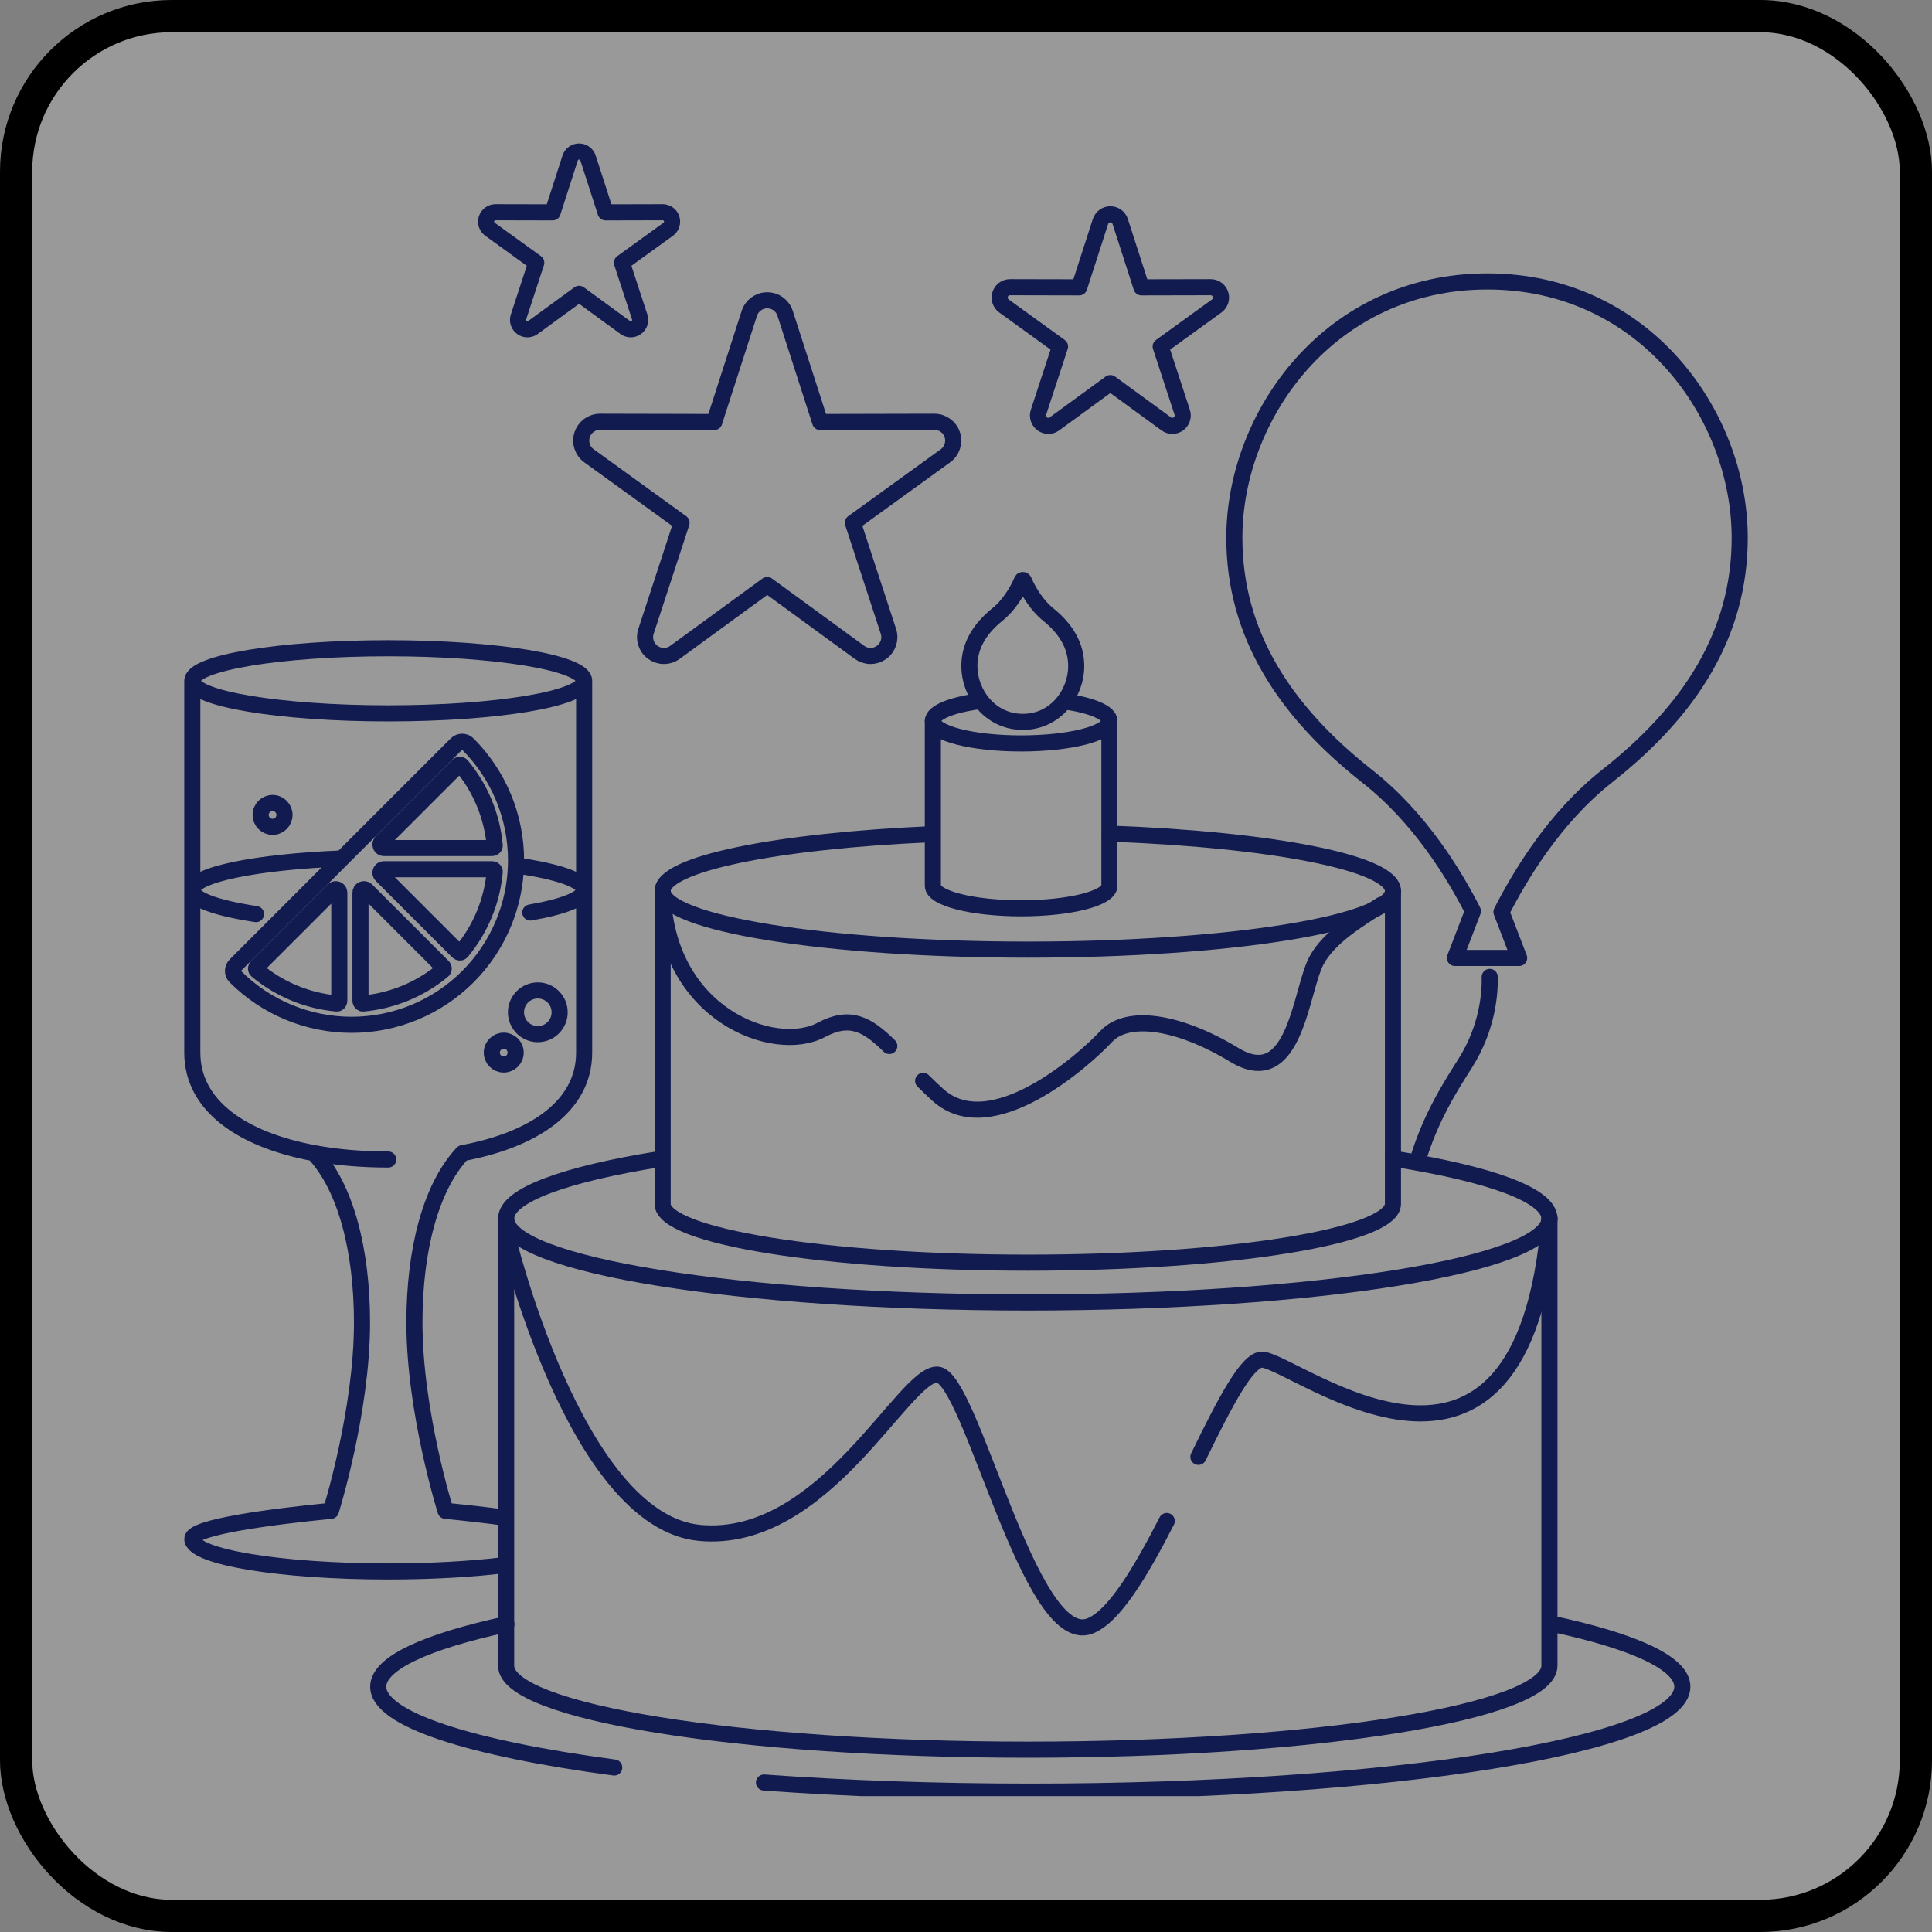
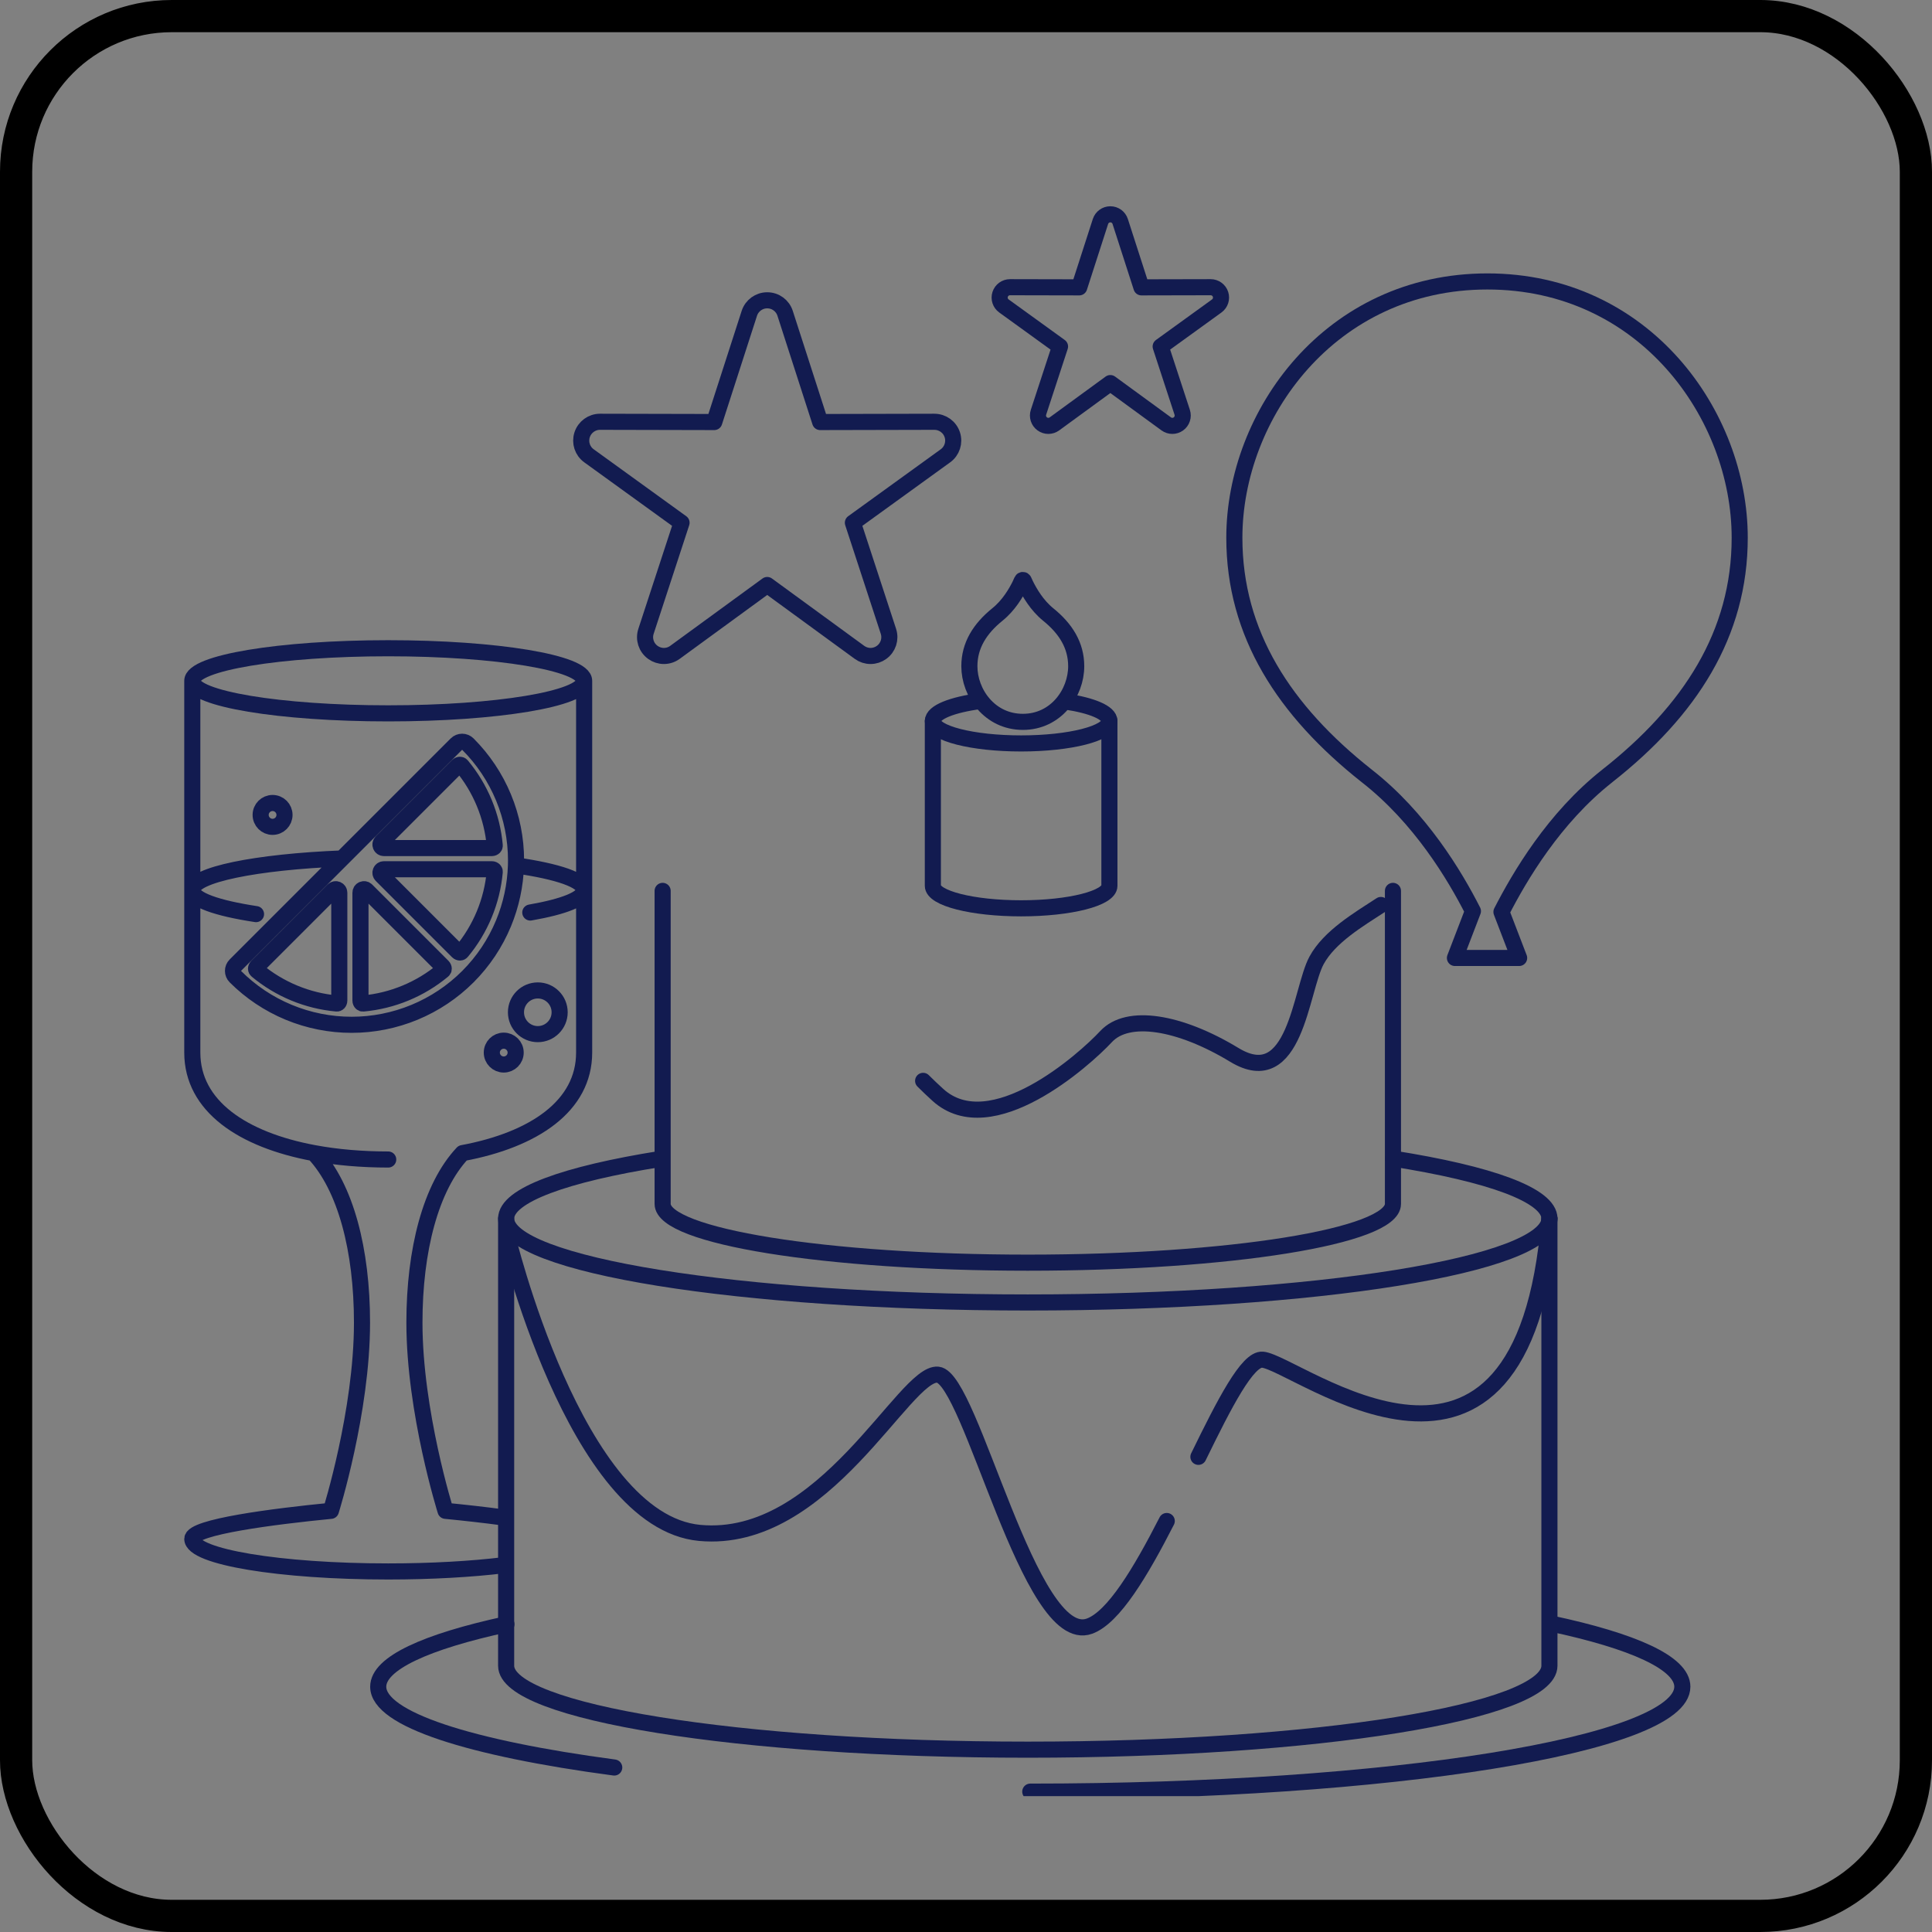
<svg xmlns="http://www.w3.org/2000/svg" width="180" height="180" viewBox="0 0 180 180" fill="none">
  <rect x="0" y="0" width="180" height="180" fill="#808080" stroke="none" />
-   <rect x="1.5" y="1.5" width="177" height="177" rx="14.5" fill="white" fill-opacity="0.2" />
  <rect x="1.5" y="1.5" width="177" height="177" rx="14.5" stroke="black" stroke-width="3" />
  <g clip-path="url(#clip0_2594_202)">
    <path d="M87.054 39.296L76.413 39.32L73.151 29.203C72.92 28.471 72.249 27.979 71.48 27.979C70.72 27.979 70.049 28.467 69.813 29.194L66.546 39.32L55.903 39.296C55.143 39.296 54.472 39.785 54.235 40.511C54.001 41.237 54.258 42.023 54.876 42.468L63.498 48.703L60.192 58.803C59.946 59.534 60.201 60.33 60.827 60.782C61.129 61 61.484 61.115 61.853 61.115C62.226 61.115 62.583 60.998 62.885 60.777L71.48 54.504L80.082 60.782C80.383 61 80.738 61.115 81.107 61.115C81.476 61.115 81.831 61 82.132 60.782C82.752 60.335 83.01 59.545 82.772 58.816L79.462 48.703L88.084 42.468C88.701 42.023 88.957 41.233 88.723 40.506C88.487 39.783 87.816 39.297 87.053 39.297L87.054 39.296Z" stroke="#121B50" stroke-width="1.5" stroke-linecap="round" stroke-linejoin="round" />
    <path d="M93.536 28.506L98.76 32.284L96.756 38.403C96.621 38.806 96.761 39.245 97.106 39.494C97.273 39.614 97.468 39.678 97.672 39.678C97.878 39.678 98.075 39.613 98.242 39.491L103.448 35.691L108.659 39.495C108.825 39.614 109.021 39.678 109.225 39.678C109.428 39.678 109.624 39.614 109.79 39.495C110.132 39.248 110.274 38.812 110.143 38.41L108.137 32.284L113.361 28.506C113.701 28.259 113.842 27.825 113.713 27.424C113.583 27.026 113.212 26.758 112.792 26.758L106.346 26.772L104.369 20.642C104.242 20.238 103.871 19.967 103.448 19.967C103.028 19.967 102.659 20.236 102.528 20.637L100.549 26.772L94.101 26.758C93.682 26.758 93.312 27.028 93.182 27.427C93.053 27.828 93.195 28.261 93.535 28.506L93.536 28.506Z" stroke="#121B50" stroke-width="1.5" stroke-linecap="round" stroke-linejoin="round" />
    <path d="M138.576 26.222C153.224 26.222 162.085 38.672 162.085 50.101C162.085 59.061 157.454 66.228 149.758 72.282H149.761C144.767 76.211 141.575 81.675 139.887 84.962L140.038 85.358L141.534 89.252H135.553L137.048 85.358L137.228 84.888C135.545 81.573 132.318 76.173 127.329 72.282C119.665 66.223 115.001 59.061 115.001 50.101C115.001 38.671 123.927 26.222 138.576 26.222H138.576Z" stroke="#121B50" stroke-width="1.5" stroke-linecap="round" stroke-linejoin="round" />
-     <path d="M138.793 91.015C138.828 92.439 138.632 95.707 136.51 99.059C135.218 101.097 133.245 104.128 132.047 108.235" stroke="#121B50" stroke-width="1.5" stroke-linecap="round" stroke-linejoin="round" />
    <path d="M17.916 63.429C17.916 65.104 26.088 66.462 36.17 66.462C46.251 66.462 54.423 65.104 54.423 63.429M17.916 63.429C17.916 61.753 26.088 60.395 36.17 60.395C46.251 60.395 54.423 61.753 54.423 63.429M17.916 63.429V98.067C17.916 103.046 22.596 106.194 29.241 107.431M54.423 63.429L54.423 98.067C54.423 103.046 49.743 106.194 43.098 107.431C40.126 110.591 38.611 116.481 38.611 123.226C38.611 131.54 41.509 140.76 41.509 140.76C43.213 140.926 45.129 141.138 46.954 141.384M29.241 107.431C31.377 107.829 33.717 108.029 36.17 108.029M29.241 107.431C32.213 110.591 33.727 116.482 33.727 123.226C33.727 131.54 30.83 140.76 30.83 140.76C25.436 141.287 17.916 142.261 17.916 143.376C17.916 145.051 26.089 146.409 36.17 146.409C40.207 146.409 43.939 146.191 46.961 145.823M48.071 80.628C48.076 80.473 48.078 80.316 48.078 80.16C48.078 78.149 47.682 76.157 46.912 74.299C46.142 72.44 45.014 70.751 43.592 69.329C43.295 69.033 42.816 69.033 42.52 69.329L31.869 79.98L21.929 89.92C21.633 90.216 21.633 90.696 21.929 90.992C23.351 92.414 25.039 93.542 26.898 94.312C28.756 95.082 30.748 95.478 32.76 95.478C34.772 95.478 36.764 95.082 38.622 94.312C40.48 93.543 42.169 92.414 43.592 90.992C45.014 89.57 46.142 87.881 46.912 86.022C47.622 84.308 48.014 82.48 48.071 80.628ZM48.071 80.628C51.96 81.185 54.423 82.009 54.423 82.928C54.423 83.738 52.516 84.473 49.407 85.017M31.868 79.98C23.863 80.301 17.916 81.499 17.916 82.928C17.916 83.814 20.204 84.612 23.853 85.166M23.945 90.046L31.05 82.941C31.257 82.734 31.611 82.88 31.611 83.174V93.221C31.611 93.315 31.573 93.391 31.525 93.439C31.48 93.483 31.43 93.5 31.373 93.494C28.634 93.246 26.033 92.169 23.921 90.407C23.877 90.371 23.854 90.324 23.853 90.261C23.852 90.193 23.879 90.113 23.945 90.046ZM35.773 79.012C35.48 79.012 35.334 78.658 35.541 78.451L42.646 71.346C42.712 71.279 42.793 71.253 42.861 71.253C42.923 71.254 42.971 71.277 43.007 71.321C43.882 72.37 44.594 73.547 45.118 74.812C45.643 76.079 45.971 77.414 46.094 78.774C46.099 78.831 46.082 78.881 46.038 78.926C45.991 78.974 45.915 79.012 45.821 79.012H35.773ZM35.541 81.546C35.334 81.339 35.48 80.985 35.773 80.985H45.821C45.915 80.985 45.991 81.023 46.039 81.072C46.083 81.117 46.1 81.166 46.095 81.223C45.971 82.583 45.643 83.919 45.118 85.185C44.594 86.451 43.881 87.628 43.007 88.676C42.971 88.72 42.924 88.743 42.861 88.744C42.793 88.745 42.712 88.718 42.646 88.651L35.541 81.546ZM34.146 82.941C33.938 82.734 33.584 82.881 33.584 83.174V93.222C33.584 93.316 33.622 93.392 33.671 93.439C33.716 93.483 33.766 93.5 33.822 93.495C36.562 93.247 39.163 92.169 41.276 90.408C41.32 90.371 41.343 90.324 41.343 90.261C41.344 90.194 41.318 90.113 41.251 90.046L34.146 82.941ZM52.141 94.312C52.141 95.436 51.23 96.347 50.106 96.347C48.982 96.347 48.071 95.436 48.071 94.312C48.071 93.188 48.982 92.277 50.106 92.277C51.23 92.277 52.141 93.188 52.141 94.312ZM48.043 98.067C48.043 98.681 47.545 99.178 46.932 99.178C46.319 99.178 45.821 98.681 45.821 98.067C45.821 97.454 46.319 96.957 46.932 96.957C47.545 96.957 48.043 97.454 48.043 98.067ZM26.506 75.924C26.506 76.538 26.009 77.035 25.395 77.035C24.782 77.035 24.284 76.538 24.284 75.924C24.284 75.31 24.782 74.813 25.395 74.813C26.009 74.813 26.506 75.31 26.506 75.924Z" stroke="#121B50" stroke-width="1.5" stroke-linecap="round" stroke-linejoin="round" />
    <path d="M97.662 57.255C96.591 56.39 95.911 55.182 95.558 54.472L95.382 54.09C95.348 54.017 95.245 54.017 95.211 54.089L95.154 54.21L95.023 54.499C94.67 55.216 93.985 56.403 92.92 57.255C91.3 58.569 90.314 60.125 90.314 62.07C90.314 64.551 92.201 67.254 95.297 67.254C98.394 67.254 100.268 64.551 100.268 62.07C100.268 60.125 99.288 58.569 97.662 57.255Z" stroke="#121B50" stroke-width="1.5" stroke-linecap="round" stroke-linejoin="round" />
    <path d="M57.227 164.675C43.794 162.882 35.238 160.175 35.238 157.147C35.238 154.966 39.677 152.952 47.181 151.325" stroke="#121B50" stroke-width="1.5" stroke-linecap="round" stroke-linejoin="round" />
-     <path d="M144.469 151.255C152.171 152.893 156.74 154.934 156.74 157.147C156.74 162.547 129.541 166.923 95.989 166.923C87.151 166.923 78.754 166.62 71.179 166.073" stroke="#121B50" stroke-width="1.5" stroke-linecap="round" stroke-linejoin="round" />
+     <path d="M144.469 151.255C152.171 152.893 156.74 154.934 156.74 157.147C156.74 162.547 129.541 166.923 95.989 166.923" stroke="#121B50" stroke-width="1.5" stroke-linecap="round" stroke-linejoin="round" />
    <path d="M47.155 113.527V155.192C47.155 159.511 68.915 163.013 95.756 163.013C122.598 163.013 144.357 159.511 144.357 155.192V113.527" stroke="#121B50" stroke-width="1.5" stroke-linecap="round" stroke-linejoin="round" />
    <path d="M129.799 107.946C138.784 109.365 144.358 111.342 144.358 113.528C144.358 117.847 122.599 121.348 95.757 121.348C68.915 121.348 47.156 117.847 47.156 113.528C47.156 111.355 52.662 109.389 61.552 107.972" stroke="#121B50" stroke-width="1.5" stroke-linecap="round" stroke-linejoin="round" />
    <path d="M61.736 83.001V112.166C61.736 115.189 76.968 117.64 95.757 117.64C114.547 117.64 129.778 115.189 129.778 112.166V83.001" stroke="#121B50" stroke-width="1.5" stroke-linecap="round" stroke-linejoin="round" />
-     <path d="M103.399 77.665C118.509 78.223 129.778 80.4 129.778 83.001C129.778 86.025 114.547 88.475 95.757 88.475C76.968 88.475 61.736 86.025 61.736 83.001C61.736 80.474 72.374 78.347 86.836 77.717" stroke="#121B50" stroke-width="1.5" stroke-linecap="round" stroke-linejoin="round" />
-     <path d="M82.855 97.452C80.829 95.454 79.209 94.511 76.515 95.954C72.17 98.281 62.01 94.565 61.736 83.001" stroke="#121B50" stroke-width="1.5" stroke-linecap="round" stroke-linejoin="round" />
    <path d="M128.654 84.315C126.59 85.664 123.861 87.262 122.659 89.48C121.163 92.241 120.698 101.736 114.999 98.281C109.878 95.178 105.067 94.402 103.05 96.575C101.033 98.747 92.343 106.506 87.377 102.006C86.889 101.563 86.434 101.127 86.006 100.701" stroke="#121B50" stroke-width="1.5" stroke-linecap="round" stroke-linejoin="round" />
    <path d="M111.653 135.73C114.089 130.742 116.236 126.545 117.637 126.679C120.895 126.989 141.906 143.98 144.358 113.527" stroke="#121B50" stroke-width="1.5" stroke-linecap="round" stroke-linejoin="round" />
    <path d="M47.188 114.885C47.188 114.885 53.55 141.731 65.188 142.817C76.826 143.903 84.274 127.765 87.378 128.075C90.481 128.386 95.913 153.524 101.499 151.507C103.749 150.694 106.275 146.459 108.704 141.709" stroke="#121B50" stroke-width="1.5" stroke-linecap="round" stroke-linejoin="round" />
    <path d="M86.912 67.169V82.531C86.912 83.688 90.594 84.626 95.136 84.626C99.679 84.626 103.361 83.688 103.361 82.531V67.169" stroke="#121B50" stroke-width="1.5" stroke-linecap="round" stroke-linejoin="round" />
    <path d="M99.306 65.363C101.732 65.727 103.361 66.399 103.361 67.169C103.361 68.326 99.679 69.264 95.136 69.264C90.594 69.264 86.912 68.326 86.912 67.169C86.912 66.361 88.707 65.66 91.336 65.311" stroke="#121B50" stroke-width="1.5" stroke-linecap="round" stroke-linejoin="round" />
-     <path d="M61.739 19.773L56.419 19.785L54.788 14.727C54.672 14.361 54.337 14.115 53.953 14.115C53.572 14.115 53.237 14.359 53.119 14.722L51.486 19.785L46.164 19.773C45.784 19.773 45.448 20.017 45.33 20.38C45.213 20.743 45.341 21.136 45.65 21.359L49.962 24.476L48.308 29.526C48.185 29.891 48.313 30.289 48.626 30.515C48.777 30.624 48.954 30.682 49.139 30.682C49.326 30.682 49.505 30.623 49.655 30.513L53.953 27.376L58.254 30.515C58.404 30.624 58.581 30.682 58.766 30.682C58.951 30.682 59.128 30.624 59.279 30.515C59.589 30.292 59.718 29.897 59.599 29.532L57.944 24.476L62.255 21.359C62.563 21.136 62.692 20.741 62.574 20.377C62.456 20.016 62.121 19.773 61.739 19.773Z" stroke="#121B50" stroke-width="1.5" stroke-linecap="round" stroke-linejoin="round" />
  </g>
  <defs>
    <clipPath id="clip0_2594_202">
      <rect width="154.286" height="154.286" fill="white" transform="translate(12.857 13.055)" />
    </clipPath>
  </defs>
</svg>